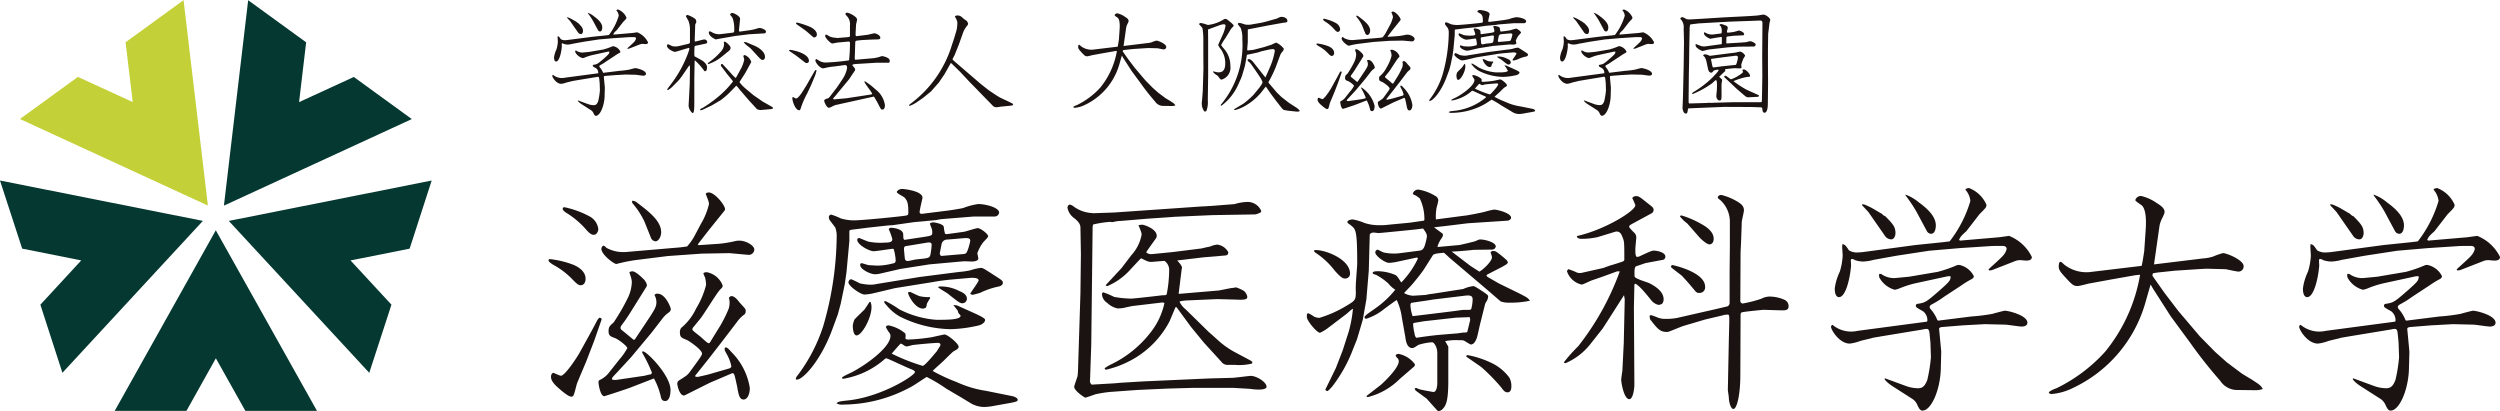
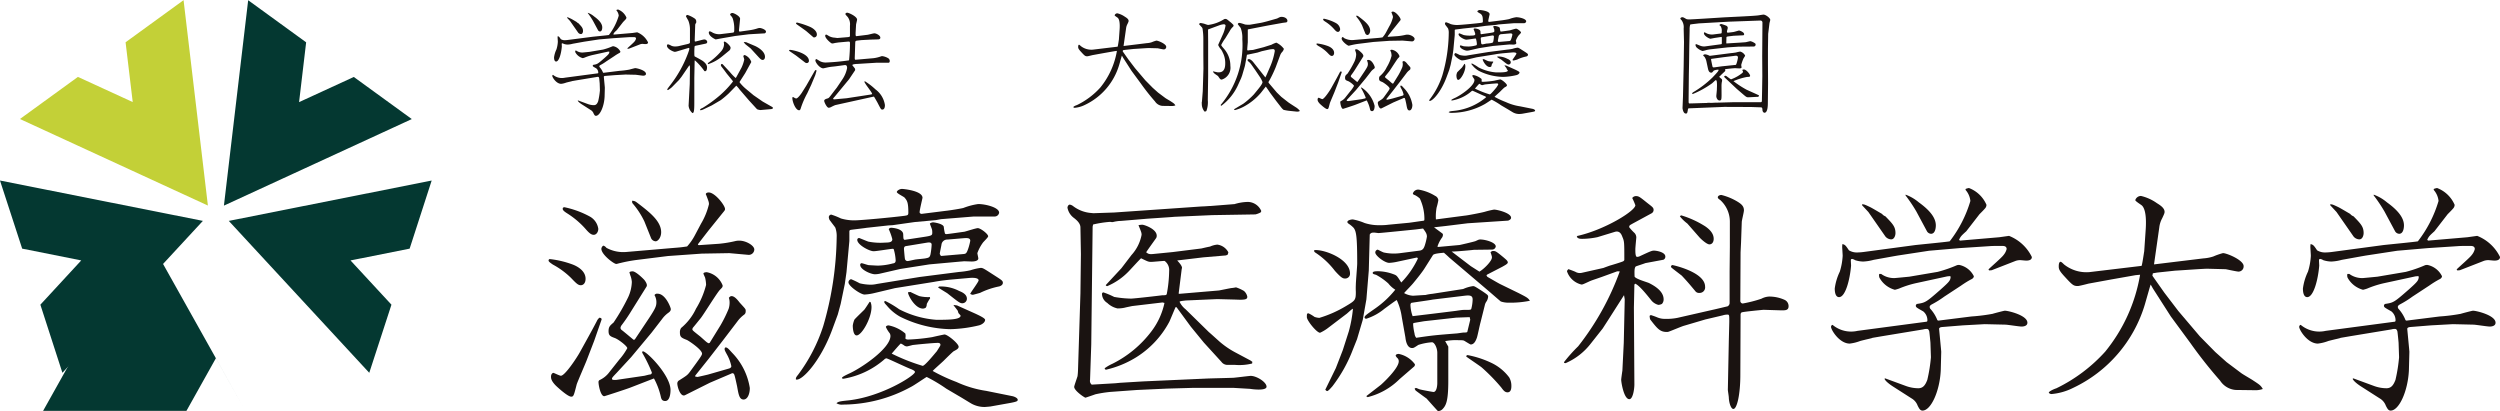
<svg xmlns="http://www.w3.org/2000/svg" viewBox="0 0 181.518 29.831" width="310" height="51">
  <g id="logo_sitelogo_01" transform="translate(-95.307 -796.547)">
    <g id="グループ_1722" data-name="グループ 1722" transform="translate(135.406 797.226)">
      <path id="パス_1099" data-name="パス 1099" d="M163.8,802.445a1.006,1.006,0,0,0,.865.207l2.378-.316c.042,0,.042-.033.042-.058a.4.4,0,0,0-.141-.3c-.233-.134-.258-.141-.258-.2,0-.016,0-.025.033-.058.3-.05.308-.05.823-.5.316-.282.341-.316.349-.449l-.025-.016-.091.008L166.7,801a3.419,3.419,0,0,0-.6.191,1.234,1.234,0,0,1-.141.042.866.866,0,0,1-.533-.416c-.017-.033-.017-.058-.008-.133h.066a.756.756,0,0,0,.466.141c.025,0,.441-.042.507-.05l.981-.166a4.6,4.6,0,0,0,.674-.233.322.322,0,0,1,.074-.008.723.723,0,0,1,.507.391c0,.066-.083.108-.091.108a3.411,3.411,0,0,0-.349.216l-.582.383a3.387,3.387,0,0,1-.441.274c-.025.016-.066.042-.066.083a.121.121,0,0,0,.016.058,1.289,1.289,0,0,1,.25.4.067.067,0,0,0,.042.016l1.139-.141a6.371,6.371,0,0,0,.732-.091c.05-.017.4-.108.424-.108.116,0,.782.158.782.416,0,.125-.158.133-.2.133-.091,0-.49-.067-.574-.067l-.707-.016-.757.042-.723.058c-.075.009-.091.033-.1.058l.067.7.008.1-.017.64c-.033.723-.34,1.4-.632,1.4-.083,0-.116-.075-.166-.166a.487.487,0,0,0-.216-.258l-.624-.4c-.25-.158-.308-.258-.308-.275s.008-.016.025-.016l.723.266a1.282,1.282,0,0,0,.416.075c.158,0,.241-.091.316-.291a5.43,5.43,0,0,0,.125-.782l-.016-.5c0-.016-.033-.357-.042-.4s-.033-.083-.083-.083a.406.406,0,0,0-.125.016l-1.414.233-.34.059c-.059.025-.1.025-.424.108a1.5,1.5,0,0,1-.366.091c-.358,0-.649-.473-.649-.582,0-.008,0-.008.025-.058Zm2.843-2.761c.125-.016,1.172-.116,1.214-.133a4.238,4.238,0,0,0,.715-1.4.679.679,0,0,0-.166-.383v-.033a.46.46,0,0,1,.117-.033,1.071,1.071,0,0,1,.607.582.192.192,0,0,1-.058.133c-.025.033-.158.166-.183.192l-.458.59c-.175.158-.191.175-.25.291l.008.016.025.016,1.355-.116.341-.05a1.488,1.488,0,0,1,.79.732c0,.125-.149.125-.2.125-.034,0-.183-.016-.208-.016a.519.519,0,0,0-.15.025l-.831.324-.083.008-.025-.016v-.025c.083-.083.457-.407.516-.49a.514.514,0,0,0,.108-.207c0-.108-.108-.108-.15-.108-.316,0-.34,0-.457.008l-1.014.067-1.065.091-1.089.166-.141.025-.69.125a1.594,1.594,0,0,1-.357.058.945.945,0,0,1-.282-.05.284.284,0,0,0-.1-.042c-.042,0-.05.016-.05.058,0,.025.008.15.008.175-.041.5-.2,1.089-.415,1.089-.141,0-.15-.224-.15-.3a1.9,1.9,0,0,1,.175-.582,2.219,2.219,0,0,0,.1-.55c0-.05-.017-.274-.017-.316a.68.68,0,0,1,.009-.091c.091.025.108.042.224.216a.518.518,0,0,0,.282.075,1.791,1.791,0,0,0,.224-.017Zm-1.821-1.413c.066,0,.091.008.266.091.075.033.391.224.424.241a.253.253,0,0,0,.117.083c.249.258.349.357.349.582,0,.083-.042.216-.15.216a.268.268,0,0,1-.2-.1l-.591-.848-.216-.233Zm1.505-.332a1.445,1.445,0,0,1,.457.266c.416.3.591.557.591.8,0,.025,0,.291-.166.291a.173.173,0,0,1-.141-.091l-.366-.681a5.188,5.188,0,0,0-.374-.557Z" transform="translate(-163.746 -797.706)" fill="#1a1311" />
      <path id="パス_1100" data-name="パス 1100" d="M179.519,800.668l-.832.25a.6.6,0,0,1-.166.033c-.074,0-.565-.2-.565-.449,0-.05.041-.1.074-.1a1.066,1.066,0,0,1,.25.108.635.635,0,0,0,.282.05,1.17,1.17,0,0,0,.349-.05l.466-.108c.233-.05.25-.084.25-.15v-.94a1.7,1.7,0,0,0-.117-.624c-.025-.05-.158-.274-.175-.324a.126.126,0,0,1,.117-.091,2.061,2.061,0,0,1,.507.25.261.261,0,0,1,.125.241c0,.025,0,.075-.016.091a.388.388,0,0,0-.059.116l-.033,1.007c-.008.2-.008.224.042.224s.574-.15.632-.15a.216.216,0,0,1,.233.175.13.13,0,0,1-.1.125l-.748.158c-.058.017-.075.042-.075.083-.016.175-.016.349-.016.382,0,.225,0,.25.025.308.1.05.532.282.615.349.274.217.274.358.282.433,0,.042,0,.291-.133.291a.161.161,0,0,1-.058-.008,4.447,4.447,0,0,0-.682-.773.083.083,0,0,0-.025.008l-.025,1.271v1.605c0,.623,0,.939-.133.939a.788.788,0,0,1-.282-.541l.083-1.562.017-1.214-.017-.141-.042.008-.557.815-.183.233-.515.524a1.86,1.86,0,0,1-.283.208c-.016,0-.05-.008-.05-.042s.016-.058.175-.267a8.692,8.692,0,0,0,1.322-2.344c.108-.3.117-.333.091-.407Zm3.217,2.4-.441-.54c-.241-.333-.274-.366-.349-.466a.314.314,0,0,1-.075-.134.2.2,0,0,1,.016-.074l.059-.025.058.025.524.565a3.535,3.535,0,0,0,.416.432l.042-.05.383-.7a2.587,2.587,0,0,0,.2-.591c0-.042-.066-.225-.066-.241a.1.1,0,0,1,.108-.083.825.825,0,0,1,.466.49.072.072,0,0,1-.016.05l-.424.773-.4.624a.05.05,0,0,0,0,.05,3.115,3.115,0,0,0,.441.457l.5.416.058.05.674.466.673.383c.067.042.067.066.075.1a.239.239,0,0,1-.166.067l-.756.066c-.016,0-.133-.025-.166-.033a.21.21,0,0,1-.108-.066l-.549-.6-.673-.781a2.074,2.074,0,0,0-.25-.291l-.549.565a7.178,7.178,0,0,1-.574.483l-.607.357-.058.033-.541.257a.857.857,0,0,1-.258.091c-.008,0-.041-.008-.041-.033,0-.058.125-.117.191-.141a9.6,9.6,0,0,0,1.264-.923,7.128,7.128,0,0,0,.931-.989Zm-.79-1.771a3.082,3.082,0,0,1-1,.549l-.025-.025a.161.161,0,0,1,.084-.108,4.938,4.938,0,0,0,.889-.807.8.8,0,0,0,.208-.516c0-.025-.017-.116-.017-.132a.049.049,0,0,1,.05-.05c.1,0,.441.308.441.441a.269.269,0,0,1-.092.207Zm1.289-1.813.756-.108a3.1,3.1,0,0,0,.557-.133.653.653,0,0,1,.134-.025c.133,0,.465.125.465.266a.141.141,0,0,1-.091.125l-1.147.067-1,.124-.964.167-.449.083c-.033-.008-.5-.224-.5-.5a.084.084,0,0,1,.075-.091.8.8,0,0,1,.192.091,1,1,0,0,0,.574.117l.889-.108c.117-.016.117-.058.117-.266a2.322,2.322,0,0,0-.117-.782.822.822,0,0,0-.166-.224.135.135,0,0,1-.016-.042c0-.066.091-.116.166-.116.1,0,.574.233.557.432l-.083.831.009.059Zm.308.757.158.008.665.282c.092.042.707.341.707.782,0,.1-.042.224-.166.224-.066,0-.117-.008-.308-.216l-.565-.616c-.059-.05-.325-.257-.374-.3a1.788,1.788,0,0,1-.124-.142Z" transform="translate(-169.63 -797.882)" fill="#1a1311" />
      <path id="パス_1101" data-name="パス 1101" d="M193.6,801.207l-.474-.324-.042-.042a.08.08,0,0,1,.083-.05c.117,0,1.364.224,1.364.8a.156.156,0,0,1-.15.158.215.215,0,0,1-.141-.05Zm1.3,1.2c.016-.025.083-.15.108-.15.067.017.075.017.075.05,0,.009-.083.291-.091.316l-.274.657-.009.025-.3.64a6.2,6.2,0,0,0-.466,1.073c-.033.125-.075.158-.125.158-.25,0-.49-.607-.49-.89,0-.033.008-.066.042-.066s.042.008.133.066a.238.238,0,0,0,.108.033c.108,0,.333-.308.4-.408l.324-.515Zm-.533-2.952c-.108-.091-.615-.441-.715-.516-.008-.008-.058-.041-.058-.075s.05-.057.075-.057a5.852,5.852,0,0,1,.947.316c.166.075.491.274.491.548a.2.2,0,0,1-.2.216.07.07,0,0,1-.058-.016Zm3.043.732-.739.066c-.033.009-.183.025-.266.042a.831.831,0,0,1-.192.033c-.075,0-.5-.366-.5-.557a.085.085,0,0,1,.066-.091c.05,0,.233.133.274.142a.963.963,0,0,0,.35.083l.191.025.8-.067.091-.025.025-.05v-.748a.89.89,0,0,0-.166-.64c-.042-.042-.166-.175-.166-.208,0-.058.075-.1.125-.1.133,0,.724.282.724.5,0,.059-.075.325-.075.383l-.033.582c0,.175-.008.191.042.241l.815-.1c.083-.009.432-.108.507-.108.133,0,.432.149.432.316,0,.108-.1.125-.183.125-.175.008-.349.008-.524.016l-.623.033c-.033,0-.391.042-.391.042a.364.364,0,0,0-.083.041l-.016.084-.033,1.014c-.008.183-.008.2.033.25l1.322-.116a2.483,2.483,0,0,0,.574-.142c.016,0,.033-.008.059-.008a1.11,1.11,0,0,1,.432.15.236.236,0,0,1,.117.207c0,.084-.042.125-.091.125h-.9l-1.339.083c-.074,0-.382.017-.382.083a.063.063,0,0,0,.016.042c.166.2.183.216.183.283,0,.033,0,.058-.016.074l-.424.632-.5.606-.557.674c-.091.1-.1.116-.1.132,0,.059.108.05.158.042l.823-.075,1.68-.258a1.51,1.51,0,0,0,.175-.041c-.033-.117-.075-.166-.4-.616a2.829,2.829,0,0,1-.166-.266.046.046,0,0,1,.042-.05,4.953,4.953,0,0,1,.765.591,1.726,1.726,0,0,1,.682,1.13c0,.075,0,.333-.191.333-.092,0-.1-.025-.35-.507-.033-.059-.233-.415-.249-.424a.03.03,0,0,0-.025-.009h-.008l-.191.042-2.071.457-.524.117a3.284,3.284,0,0,0-.3.141.4.4,0,0,1-.175.05c-.132,0-.324-.407-.324-.5s.1-.133.241-.175c.083-.025.1-.042.225-.2l.316-.415.125-.158.415-.615a2.239,2.239,0,0,0,.341-.815c0-.241-.117-.224-.2-.216l-.673.091c-.133.016-.341.033-.466.059-.05.008-.366.083-.39.083-.258,0-.574-.424-.574-.573,0-.059.042-.1.067-.1s.241.141.274.158a.884.884,0,0,0,.432.092,15.9,15.9,0,0,0,1.671-.158,11.805,11.805,0,0,0,.067-1.23.42.42,0,0,0-.017-.117Z" transform="translate(-175.896 -797.865)" fill="#1a1311" />
-       <path id="パス_1102" data-name="パス 1102" d="M211.581,800.534l-.324.806a2.2,2.2,0,0,0-.142.274c0,.033.216.216.266.258l1.779,1.529.591.466.6.4.224.132.707.333c.025.017.2.1.208.108s.025.059.033.084c-.059.041-.083.05-.233.066l-.681.066a1.825,1.825,0,0,1-.325.042.352.352,0,0,1-.25-.117l-1.014-1.039-.133-.141-.524-.533-.69-.739-.632-.616-.05-.025-.449.8-.424.624-.067.074-.49.557L209,804.4l-.033.025-.482.333A2.264,2.264,0,0,1,208,805a.031.031,0,0,1-.033-.033c0-.041.009-.05.125-.141a8.321,8.321,0,0,0,2.993-4.29c.125-.333.333-1.056.333-1.073a2.752,2.752,0,0,0,.049-.524c0-.05-.008-.066-.058-.191-.016-.067-.025-.083-.125-.224a.206.206,0,0,1,.192-.091.492.492,0,0,1,.341.141,1.833,1.833,0,0,0,.332.25,1.032,1.032,0,0,1,.1.191.272.272,0,0,1-.058.15,1.7,1.7,0,0,0-.308.515Z" transform="translate(-182.056 -798.006)" fill="#1a1311" />
      <path id="パス_1103" data-name="パス 1103" d="M231.336,800.918l-.848.149-.782.142c-.125.033-.333.083-.366.083-.158,0-.191-.033-.473-.34-.175-.192-.192-.25-.192-.341,0-.033,0-.158.067-.158.025,0,.1.074.117.091a1.242,1.242,0,0,0,.881.266l1.8-.216c.025-.059.075-.408.091-.507l.05-.7c.017-.225.042-.715-.125-.882-.033-.033-.233-.149-.233-.191a.209.209,0,0,1,.2-.141,1.572,1.572,0,0,1,.548.25c.108.066.266.166.266.3,0,.042-.008.067-.083.225a.868.868,0,0,0-.1.316l-.183,1.281,1.7-.209a1.379,1.379,0,0,0,.349-.066,2.241,2.241,0,0,1,.333-.116c.133,0,.715.241.715.448a.179.179,0,0,1-.175.192c-.066,0-.432-.084-.449-.084l-.632-.016c-.141,0-.939.058-1.114.066l-.624.067-.149.025-.016.084.415.59.482.632.748.881.532.54.391.349.5.374c.058.05.357.216.415.257.241.158.267.175.342.3a.788.788,0,0,1-.308.042l-.632-.008a.71.71,0,0,1-.541-.324,15.809,15.809,0,0,1-1.031-1.306l-.674-.914-.623-.973-.075-.134c-.025.066-.042.134-.2.682a4.679,4.679,0,0,1-2.478,2.894,2.074,2.074,0,0,1-.756.216c-.042,0-.092-.033-.092-.05,0-.05.2-.133.258-.149a5.522,5.522,0,0,0,1.7-1.273,5.714,5.714,0,0,0,1.206-2.661Z" transform="translate(-190.491 -797.9)" fill="#1a1311" />
      <path id="パス_1104" data-name="パス 1104" d="M245.8,800.177a2.889,2.889,0,0,0-.291.474c0,.066.207.274.241.325a1.858,1.858,0,0,1,.424,1.2.9.9,0,0,1-.624.989c-.1,0-.116-.025-.274-.257-.291-.2-.324-.217-.366-.342.058.009.316.075.366.075.175,0,.524,0,.524-.632a1.657,1.657,0,0,0-.183-.814,1.071,1.071,0,0,0-.125-.224,1.129,1.129,0,0,1-.2-.308.163.163,0,0,1,.017-.066l.291-.648a2.683,2.683,0,0,0,.224-.7c0-.075-.083-.1-.125-.1a1.258,1.258,0,0,0-.325.074l-.814.3-.008.025.008.857v2.511l-.025,1.738a1.812,1.812,0,0,1-.1.782c-.016.025-.042.05-.141.05a.9.9,0,0,1-.192-.475l-.008-.174.016-.083.059-.741.025-.814.025-.831-.008-.99v-1.123a4.884,4.884,0,0,0-.058-.789.256.256,0,0,0-.075-.125c-.067-.075-.133-.142-.175-.192a.116.116,0,0,1,.108-.091,1.947,1.947,0,0,1,.283.059,2.339,2.339,0,0,0,.258.083,2.824,2.824,0,0,0,1.147-.407.216.216,0,0,1,.108-.033c.075,0,.108.017.308.183a2.221,2.221,0,0,1,.291.266.228.228,0,0,1-.025.108,1.108,1.108,0,0,0-.249.316Zm2.536-1.123c.166-.025.432-.1.5-.117l.731-.207c.216-.108.225-.117.333-.117.2,0,.416.108.416.291,0,.05-.025.075-.075.108l-.258.033-1.114.2-1.413.275-.017.016v.923c-.008.083-.041.457-.041.532,0,.041.016.057.05.057a.526.526,0,0,0,.083-.008c.05-.017.258-.017.308-.033l.748-.192.574-.182a1.928,1.928,0,0,1,.349-.15,1.458,1.458,0,0,1,.549.449.528.528,0,0,1-.15.258.72.72,0,0,0-.125.224l-.316.848a9.123,9.123,0,0,1-.449.947c-.075.108-.075.125-.075.183l.607.715.325.316.5.391c.075.059.441.291.516.341a1.226,1.226,0,0,1,.324.274c-.016.016-.042.05-.058.05-.075.008-.083.008-.133.016l-.557-.058a3.141,3.141,0,0,1-.432-.075,1.028,1.028,0,0,1-.183-.191l-.357-.458-.432-.582c-.059-.083-.15-.224-.175-.257l-.141-.2c-.067.075-.325.416-.383.482a4.328,4.328,0,0,1-1.247.99,3.041,3.041,0,0,1-.607.233.373.373,0,0,1-.066-.025l.008-.042.042-.025.615-.366a5.482,5.482,0,0,0,.765-.674c.391-.473.632-.756.632-.906a2.209,2.209,0,0,0-.158-.316l-.391-.582c-.1-.133-.241-.357-.349-.482-.025-.033-.158-.134-.175-.166a.157.157,0,0,1-.016-.066c.042-.042.067-.05.091-.05.141,0,.275.158.324.216l.466.59.416.524.1-.208.283-.657a4.715,4.715,0,0,0,.3-1.048c0-.1-.05-.142-.124-.142a1.844,1.844,0,0,0-.3.034l-.516.116-.316.1-.665.141-.1.018c-.025.133-.125.731-.158.848l-.192.657-.074.2-.241.532a3.891,3.891,0,0,1-1.2,1.472l-.05-.058a6.723,6.723,0,0,0,1.579-4.789,2,2,0,0,0-.116-.8c0-.016-.192-.241-.216-.291.042-.075.058-.083.141-.083a3.03,3.03,0,0,1,.391.116,1.8,1.8,0,0,0,.25.017.83.83,0,0,0,.191-.017Z" transform="translate(-196.939 -798.082)" fill="#1a1311" />
      <path id="パス_1105" data-name="パス 1105" d="M258.484,800.273a3.315,3.315,0,0,1,.8.191c.233.092.441.258.441.491,0,.166-.091.224-.166.224-.091,0-.158-.066-.333-.25a2.764,2.764,0,0,0-.632-.466c-.083-.058-.15-.1-.15-.141A.047.047,0,0,1,258.484,800.273Zm1.779,2.045.017.042-.258.74-.266.69c-.05.125-.316.74-.341.823-.1.391-.108.424-.192.424-.125,0-.5-.349-.54-.391-.141-.149-.158-.233-.158-.3,0-.1.059-.132.083-.132s.216.1.258.1c.141,0,.557-.632.649-.8.458-.823.507-.923.6-1.1a.292.292,0,0,1,.091-.116Zm-.391-3.517a.579.579,0,0,1,.291.424c0,.108-.066.208-.158.208-.066,0-.133-.033-.258-.175a2.935,2.935,0,0,0-.657-.565c-.091-.059-.175-.116-.158-.175,0-.033.042-.042.058-.042A3.17,3.17,0,0,1,259.872,798.8Zm1.555,4.257.5-.748c.224-.341.25-.415.25-.549a.483.483,0,0,0-.066-.241.107.107,0,0,1,.108-.05c.275,0,.458.482.458.532s-.017.084-.092.134a.943.943,0,0,0-.207.207l-.366.474-.707.848-.5.54c-.15.158-.166.175-.166.216s.141.033.149.033l.973-.141.166-.042c.042,0,.091-.008.091-.074a5.32,5.32,0,0,0-.332-.682c0-.016,0-.05.025-.05a2.264,2.264,0,0,1,.956,1.339c0,.125-.025.383-.183.383-.108,0-.133-.066-.15-.134a2.443,2.443,0,0,0-.241-.648l-.815.316c-.1.042-.889.3-.906.3-.125,0-.2-.374-.2-.5a.081.081,0,0,1,.033-.057.869.869,0,0,0,.341-.275l.349-.441a2.172,2.172,0,0,0,.274-.391c0-.066-.282-.291-.424-.349-.158-.058-.224-.083-.224-.241s.05-.191.175-.3a7.081,7.081,0,0,0,.507-.881,1.362,1.362,0,0,0,.125-.524.779.779,0,0,0-.059-.241c0-.009-.025-.083-.025-.083,0-.033.083-.042.108-.042.117,0,.391.275.416.308s.116.149.066.224l-.524.84a5.656,5.656,0,0,1-.332.49.183.183,0,0,0-.042.1.109.109,0,0,0,.05.074c.066.05.382.316.407.333Zm2.195-3.276.025.008.7-.05a4.208,4.208,0,0,0,.557-.091.558.558,0,0,1,.149-.017c.224,0,.516.167.516.308a.191.191,0,0,1-.216.182l-.649-.057-.956.016-1.172.083-1.064.133a5,5,0,0,0-.582.108c-.017,0-.117.033-.142.033-.083,0-.516-.324-.516-.524,0-.042.042-.108.075-.108a.226.226,0,0,1,.1.075,1.213,1.213,0,0,0,.69.141l1.555-.132c.308-.025.325-.025.548-.059a1.844,1.844,0,0,0,.266-.383l.217-.407a2.4,2.4,0,0,0,.274-.674c0-.066-.008-.091-.091-.307a.089.089,0,0,1-.017-.042c0-.033.05-.059.1-.059.216,0,.565.449.565.574,0,.042-.009.05-.092.149l-.482.6c-.059.075-.316.407-.366.473Zm-1.863-.814a2.743,2.743,0,0,0-.407-.624c-.016-.025-.016-.033-.016-.091.108.008.117.025.25.125.366.282.756.591.756.964,0,.192-.117.316-.192.316a.186.186,0,0,1-.158-.108Zm2.262,4.206.374-.606a4.614,4.614,0,0,0,.282-.574.7.7,0,0,0,.033-.224.535.535,0,0,0-.025-.159c.041-.05.066-.057.091-.057.1,0,.2.116.282.224.175.191.2.216.208.258v.05a.136.136,0,0,1-.05.108,1.063,1.063,0,0,0-.241.241l-.507.665-.49.632-.458.574-.008.033a.712.712,0,0,0,.083.016c.016,0,.332-.075.366-.084l.724-.207c.033-.008.083-.033.083-.083a1.426,1.426,0,0,0-.15-.4c-.083-.149-.083-.166-.083-.191s.008-.059.042-.059c.059,0,.125.084.216.183a2.235,2.235,0,0,1,.615,1.222c0,.217-.083.4-.216.4-.149,0-.175-.183-.224-.457-.083-.391-.1-.433-.125-.441s-.05-.017-.074,0l-.74.316-.865.432c-.158.075-.266-.291-.266-.407a.133.133,0,0,1,.042-.091c.274-.175.308-.192.4-.316.332-.458.415-.565.415-.624,0-.141-.465-.449-.524-.474-.191-.074-.241-.1-.241-.258a.254.254,0,0,1,.042-.158,1.934,1.934,0,0,0,.516-.665,2.989,2.989,0,0,0,.349-.824,1.216,1.216,0,0,0-.033-.249c-.008-.025-.058-.125-.058-.142,0-.041.091-.049.116-.049a.733.733,0,0,1,.548.457c0,.058-.008.067-.091.15-.1.1-.549.831-.666.981-.074.091-.208.258-.257.316a.118.118,0,0,0-.033.066c0,.042.008.05.274.258.208.183.224.208.291.233Z" transform="translate(-202.958 -797.812)" fill="#1a1311" />
      <path id="パス_1106" data-name="パス 1106" d="M272.425,804.356c0-.05,0-.067.075-.158a5.756,5.756,0,0,0,.873-1.688,11.391,11.391,0,0,0,.466-3.076.863.863,0,0,0-.05-.333c-.008-.016-.133-.175-.2-.266a.309.309,0,0,1-.025-.091.09.09,0,0,1,.083-.092,2.255,2.255,0,0,1,.333.133,1.612,1.612,0,0,0,.466.066c.216,0,1.288-.1,1.737-.158.1-.017.133-.017.133-.108,0-.357-.041-.415-.133-.524-.033-.033-.266-.141-.266-.191s.092-.108.183-.108c.025,0,.707.058.707.307,0,.017-.1.416-.1.5,0,.05.059.058.067.058l.857-.108c.1-.008.565-.083.6-.1a2.322,2.322,0,0,1,.507-.134c.25,0,.724.117.724.3a.156.156,0,0,1-.158.134h-.724l-1.13.091-.183.033-.732.067-.765.108-.141.009-.765.083c-.083.016-.549.066-.557.074a.065.065,0,0,0-.033.033v.349l-.1,1.081-.058.407-.141.69-.1.366-.2.54c-.4,1.073-1.031,1.755-1.239,1.713Zm7.5.582c.074.016.183.067.183.125s-.033.067-.25.108l-.7.125c-.083.009-.166.016-.216.016a.938.938,0,0,1-.424-.108c-.05-.025-.383-.233-.457-.274l-.424-.25a5.407,5.407,0,0,0-.682-.407c-.016,0-.449.3-.54.341a4.95,4.95,0,0,1-2.361.615.348.348,0,0,1-.224-.05c.074-.059.108-.067.432-.1a4.269,4.269,0,0,0,2.286-.981c0-.042-.083-.075-.117-.091-.141-.05-.831-.383-.873-.383a.137.137,0,0,0-.075.042,2.9,2.9,0,0,1-1.4.665c-.034,0-.059-.008-.059-.025,0-.042.158-.108.224-.142.408-.174,1.455-.873,1.455-1.314a.193.193,0,0,0-.025-.091,1,1,0,0,1-.133-.216c0-.041.066-.058.091-.058a1.268,1.268,0,0,1,.582.283.353.353,0,0,1,0,.166c.017.025.033.042.108.042a6.819,6.819,0,0,0,.823-.083c.066-.017.407-.092.424-.092.108,0,.491.316.491.424,0,.066-.067.1-.175.158-.05.034-.25.233-.341.325-.059.058-.383.34-.383.358a6.209,6.209,0,0,0,.823.382,3.808,3.808,0,0,0,1.031.308Zm-2.087-4.041c-.183.017-.408.042-.632.083l-1.347.216-.732.175a1.733,1.733,0,0,1-.324.05c-.133,0-.557-.291-.557-.425a.113.113,0,0,1,.091-.107,3.214,3.214,0,0,1,.3.141,1.79,1.79,0,0,0,.374.05.955.955,0,0,0,.216-.025l1.479-.241,1.364-.175a3,3,0,0,0,.4-.059,1.835,1.835,0,0,1,.357-.083c.075,0,.108.025.432.232.283.183.333.209.333.284s-.092.116-.125.124a2.772,2.772,0,0,0-.665.225c-.025.008-.241.067-.25.067a.181.181,0,0,1-.091-.033c.033-.075.291-.416.291-.466,0-.108-.258-.091-.341-.083Zm-2.827.782a.469.469,0,0,1,.033.175c0,.391-.342.981-.516.981-.117,0-.133-.25-.133-.341a.8.8,0,0,1,.058-.208c.05-.058.291-.291.341-.341.033-.042.158-.233.183-.274Zm1.779-2.245c.325-.05.358-.058.358-.15a.516.516,0,0,0-.008-.116c-.009-.033-.067-.175-.075-.208a.2.2,0,0,1,.108-.042c.042,0,.358.05.374.158a1.475,1.475,0,0,0,.042.233.088.088,0,0,0,.05.017c.042,0,.5-.067.623-.084.075-.016.4-.125.466-.125.091,0,.357.2.357.283,0,.042-.166.192-.191.233a1.419,1.419,0,0,0-.183.35c0,.025.033.158.033.182,0,.108-.2.108-.233.108l-.25-.008c-.025,0-.091.008-.117.008l-1.1.1-1.006.158-.723.166a.8.8,0,0,1-.158.017c-.133,0-.507-.158-.507-.324a.052.052,0,0,1,.049-.059c.033,0,.217.067.25.067.125.008.291.016.316.016a2.232,2.232,0,0,0,.516-.074c.067-.009.1-.034.1-.108a1.674,1.674,0,0,0-.067-.383c-.008-.016-.025-.016-.042-.016-.058,0-.557.083-.657.083-.141,0-.557-.216-.565-.391a.064.064,0,0,1,.067-.067c.008,0,.266.108.316.125a2.149,2.149,0,0,0,.59.033c.142,0,.241-.017.241-.116a1.972,1.972,0,0,0-.125-.349.1.1,0,0,1,.091-.05s.366.016.408.2c.008.033,0,.183.025.2.008.016.042.025.05.016Zm1.239,2.544a2.5,2.5,0,0,1-.15-.2l.125.017.649.291c.1.05.324.149.324.207,0,.091-.116.166-.207.192a4.71,4.71,0,0,1-.99.133,4.1,4.1,0,0,1-1.746-.432,1.614,1.614,0,0,1-.457-.383c-.083-.091-.092-.1-.092-.141a.047.047,0,0,1,.042-.016,3.348,3.348,0,0,1,.474.282,3.33,3.33,0,0,0,1.289.366c.4,0,.84,0,.84-.141,0-.008-.008-.016-.075-.091Zm-.6,1.181c0-.067-.075-.067-.091-.067-.149,0-.748.059-.873.075-.033.009-.175.05-.2.05a.2.2,0,0,1-.083-.025.585.585,0,0,0-.125-.075c-.016,0-.266.291-.316.349a6.717,6.717,0,0,0,1.073.424c.075,0,.4-.4.49-.508C277.414,803.209,277.43,803.192,277.43,803.159Zm-1.2-3.418c-.05.008-.067.042-.067.1,0,0,.025.307.033.332a.091.091,0,0,0,.091.083c.05,0,.266-.059.316-.059s.291-.025.333-.041c.108-.017.125-.059.141-.125a2.335,2.335,0,0,0,.042-.341c0-.083-.075-.083-.141-.075Zm.158,1.588c.05.025.258.124.308.141a1.289,1.289,0,0,0,.366.033l.008.042a1.767,1.767,0,0,0-.117.2.223.223,0,0,1-.033.124.181.181,0,0,1-.1.033c-.282,0-.532-.49-.516-.565Zm1.048-.192a1.366,1.366,0,0,1,.64.159c.083.033.266.108.266.266a.159.159,0,0,1-.158.158c-.083,0-.124-.033-.524-.35-.233-.141-.257-.158-.316-.2C277.381,801.138,277.389,801.138,277.439,801.138Zm.017-1.055.773-.067c.083-.008.108-.025.166-.2a1.937,1.937,0,0,0,.067-.258c0-.1-.091-.1-.224-.091l-.565.05a.2.2,0,0,0-.208.183c-.008.05-.058.283-.058.308s.008.016.025.058Z" transform="translate(-208.748 -797.73)" fill="#1a1311" />
-       <path id="パス_1107" data-name="パス 1107" d="M288.473,802.445a1.006,1.006,0,0,0,.865.207l2.378-.316c.042,0,.042-.033.042-.058a.4.4,0,0,0-.141-.3c-.233-.134-.258-.141-.258-.2,0-.016,0-.025.033-.058.3-.05.308-.05.823-.5.316-.282.341-.316.349-.449l-.025-.016-.091.008-1.073.233a3.45,3.45,0,0,0-.6.191,1.236,1.236,0,0,1-.141.042.865.865,0,0,1-.532-.416c-.017-.033-.017-.058-.009-.133h.067a.754.754,0,0,0,.466.141c.025,0,.441-.042.507-.05l.981-.166a4.617,4.617,0,0,0,.673-.233.325.325,0,0,1,.074-.008.723.723,0,0,1,.507.391c0,.066-.083.108-.091.108a3.416,3.416,0,0,0-.349.216l-.582.383a3.47,3.47,0,0,1-.441.274c-.025.016-.067.042-.067.083a.121.121,0,0,0,.017.058,1.286,1.286,0,0,1,.249.4.069.069,0,0,0,.042.016l1.14-.141a6.345,6.345,0,0,0,.731-.091c.05-.017.4-.108.424-.108.117,0,.782.158.782.416,0,.125-.158.133-.2.133-.091,0-.49-.067-.574-.067l-.707-.016-.757.042-.723.058c-.075.009-.091.033-.1.058l.066.7.009.1-.017.64c-.033.723-.341,1.4-.632,1.4-.084,0-.117-.075-.166-.166a.49.49,0,0,0-.216-.258l-.624-.4c-.249-.158-.308-.258-.308-.275s.009-.016.025-.016l.723.266a1.285,1.285,0,0,0,.416.075c.158,0,.241-.091.316-.291a5.436,5.436,0,0,0,.125-.782l-.016-.5c0-.016-.033-.357-.042-.4s-.033-.083-.083-.083a.407.407,0,0,0-.125.016l-1.414.233-.34.059c-.059.025-.1.025-.424.108a1.491,1.491,0,0,1-.366.091c-.358,0-.649-.473-.649-.582,0-.008,0-.008.025-.058Zm2.843-2.761c.125-.016,1.172-.116,1.214-.133a4.227,4.227,0,0,0,.715-1.4.682.682,0,0,0-.166-.383v-.033a.454.454,0,0,1,.116-.033,1.071,1.071,0,0,1,.607.582.19.19,0,0,1-.058.133c-.025.033-.158.166-.183.192l-.458.59c-.175.158-.191.175-.25.291l.008.016.025.016,1.355-.116.341-.05a1.488,1.488,0,0,1,.79.732c0,.125-.149.125-.2.125-.033,0-.183-.016-.208-.016a.523.523,0,0,0-.15.025l-.831.324-.084.008-.025-.016v-.025c.083-.083.457-.407.516-.49a.514.514,0,0,0,.108-.207c0-.108-.108-.108-.149-.108-.316,0-.341,0-.458.008l-1.014.067-1.065.091-1.089.166-.142.025-.69.125a1.6,1.6,0,0,1-.358.058.946.946,0,0,1-.282-.05.279.279,0,0,0-.1-.042c-.041,0-.05.016-.05.058,0,.025.009.15.009.175-.042.5-.2,1.089-.416,1.089-.141,0-.149-.224-.149-.3a1.883,1.883,0,0,1,.175-.582,2.219,2.219,0,0,0,.1-.55c0-.05-.016-.274-.016-.316a.726.726,0,0,1,.008-.091c.091.025.108.042.224.216a.518.518,0,0,0,.283.075,1.79,1.79,0,0,0,.224-.017Zm-1.821-1.413c.067,0,.092.008.267.091.074.033.391.224.424.241a.253.253,0,0,0,.117.083c.25.258.349.357.349.582,0,.083-.042.216-.149.216a.269.269,0,0,1-.2-.1l-.59-.848-.217-.233Zm1.505-.332a1.453,1.453,0,0,1,.458.266c.415.3.59.557.59.8,0,.025,0,.291-.166.291a.174.174,0,0,1-.141-.091l-.366-.681a5.088,5.088,0,0,0-.374-.557Z" transform="translate(-215.373 -797.706)" fill="#1a1311" />
      <path id="パス_1108" data-name="パス 1108" d="M309.9,800.824v1.089l.008,1.413-.016,1.455c0,.125-.008.673-.241.673-.083,0-.141-.091-.149-.182-.008-.134-.017-.209-.117-.209l-.707-.025-1.938-.008-2.461.1c-.042,0-.175,0-.183.042-.05.308-.058.341-.158.341-.2,0-.241-.383-.241-.4l.033-.814.05-2.221.025-1.762-.025-.981a.859.859,0,0,0-.158-.607c-.025-.025-.083-.084-.083-.108,0-.05.074-.1.141-.1s.083.009.3.134a.66.66,0,0,0,.224.025c.183,0,2.012-.116,2.362-.141.4-.025,2.17-.1,2.528-.142.083,0,.407-.066.482-.066.166,0,.491.25.491.382,0,.042-.059.225-.059.267l-.091.748Zm-.441,3.808.016-.8.017-1.031-.009-1.447.017-2.445a.143.143,0,0,0-.133-.149l-2.3.083-2.195.125c-.1.016-.533.058-.616.083a1.121,1.121,0,0,0-.042.366l-.025,1.189-.016,1.23-.017.874-.017,1.712c0,.308-.008.358.067.358.191,0,1.065-.033,1.247-.033l.091-.016c.042,0,.233.008.274.008.241-.016.266-.016.374-.016l1.172-.033h2.02l.033-.008Zm-2.927-.424c-.008.266-.008.357-.149.357s-.233-.183-.233-.324c0-.033.042-.416.042-.491s.008-.2.008-.282c0-.058,0-.34-.05-.366a.2.2,0,0,1-.042-.017c-.017,0-.224.2-.266.233a6.76,6.76,0,0,1-1.389.773c-.016,0-.059-.008-.059-.041s.084-.091.133-.117a7.277,7.277,0,0,0,1.356-1.048c.291-.307.432-.457.432-.532,0-.025-.025-.025-.033-.025a.883.883,0,0,0-.316.067c-.108.132-.125.149-.183.149-.108,0-.183-.066-.233-.266l-.108-.507a.979.979,0,0,0-.142-.366c-.016-.025-.1-.084-.1-.108,0-.058.091-.083.141-.083a.815.815,0,0,1,.308.1.079.079,0,0,0,.041.008l1.555-.2c.05,0,.3-.034.332-.042a2.331,2.331,0,0,1,.308-.066.561.561,0,0,1,.357.291c0,.042-.117.191-.125.225a2.771,2.771,0,0,0-.158.457c0,.017.025.158.025.175,0,.059-.108.075-.15.075-.016,0-.282-.016-.324-.016-.075,0-.449.033-.724.074,0,.017.017.058.017.083a.143.143,0,0,1-.017.058c-.3.283-.332.316-.391.383-.033.008-.041.016-.041.025a1.906,1.906,0,0,0,.191.166.214.214,0,0,1,.025.1.322.322,0,0,1-.017.108,1.8,1.8,0,0,0-.025.275Zm-.016-4.257-.49.074-.3.058c-.083,0-.465-.207-.474-.391,0-.025.009-.033.025-.083.008-.009.2.1.233.108a.9.9,0,0,0,.449.05l.524-.066c.059-.009.059-.05.059-.125a.651.651,0,0,0-.075-.407,1.3,1.3,0,0,1-.1-.084c.091-.066.1-.074.141-.074a2.684,2.684,0,0,1,.366.125.174.174,0,0,1,.108.158c0,.041-.059.224-.059.257,0,.05.009.091.059.091.025,0,.308-.033.415-.05.059-.008.391-.108.4-.108.05,0,.374.116.374.266a.078.078,0,0,1-.083.083l-.681.033c-.441.05-.491.059-.507.084s-.016.025-.016.116c0,.05-.009.282-.009.325l.009.033,1.089-.066c.075-.009.291-.016.35-.033.033-.008.282-.067.3-.067a.834.834,0,0,1,.233.091c.141.083.149.092.149.174a.142.142,0,0,1-.133.125l-1.1.009-.782.05-1.256.141a2.536,2.536,0,0,0-.316.058,1.614,1.614,0,0,1-.274.067,1.188,1.188,0,0,1-.432-.266.361.361,0,0,1-.075-.175.063.063,0,0,1,.05-.059c.017,0,.25.1.3.117a.734.734,0,0,0,.391.042l1.106-.149c.067-.009.067-.042.067-.1v-.407Zm-.69,1.588a.055.055,0,0,0-.058.05c0,.016.091.458.108.524a.087.087,0,0,0,.083.05c.075,0,.533-.075.64-.083l.964-.1c.05,0,.158-.449.158-.533,0-.108-.075-.132-.142-.132a1.044,1.044,0,0,0-.149.016l-.756.091Zm3.226,2.561.175.083a.058.058,0,0,1,.025.042.3.3,0,0,1-.059.075c-.116,0-.632.033-.739.033s-.175-.058-.341-.2l-.474-.407-.881-.831a.214.214,0,0,1-.033-.059c0-.066.083-.066.108-.066.041,0,.34.258.391.258a2.869,2.869,0,0,0,.831-.474c.033-.059.033-.066.033-.075a.268.268,0,0,0-.058-.125.222.222,0,0,1,.125-.041c.166,0,.449.34.449.457,0,.083-.083.083-.208.083a4.5,4.5,0,0,0-1,.308,7.075,7.075,0,0,0,.956.624Z" transform="translate(-221.633 -797.964)" fill="#1a1311" />
    </g>
    <g id="グループ_1723" data-name="グループ 1723" transform="translate(135.139 810.181)">
      <path id="パス_1109" data-name="パス 1109" d="M163.376,825.2a6.935,6.935,0,0,1,1.674.4c.488.192.924.54.924,1.028,0,.349-.192.471-.349.471-.192,0-.331-.139-.7-.523a5.757,5.757,0,0,0-1.325-.976c-.175-.122-.313-.21-.313-.3A.1.1,0,0,1,163.376,825.2Zm3.731,4.288.035.088-.54,1.551-.558,1.447c-.1.261-.663,1.552-.715,1.726-.209.82-.227.889-.4.889-.261,0-1.046-.732-1.133-.82-.3-.314-.331-.488-.331-.628,0-.209.122-.279.175-.279.035,0,.453.209.54.209.3,0,1.168-1.325,1.36-1.674.959-1.726,1.063-1.935,1.255-2.3a.624.624,0,0,1,.192-.244Zm-.82-7.374a1.216,1.216,0,0,1,.611.889c0,.227-.14.436-.332.436-.139,0-.279-.07-.54-.366a6.126,6.126,0,0,0-1.377-1.185c-.192-.122-.366-.244-.331-.366,0-.07.087-.087.122-.087A6.707,6.707,0,0,1,166.287,822.114Zm3.26,8.926,1.046-1.569c.471-.715.523-.872.523-1.151a1.008,1.008,0,0,0-.139-.506.224.224,0,0,1,.227-.1c.575,0,.959,1.011.959,1.116,0,.087-.035.174-.192.279a2,2,0,0,0-.436.436l-.767.994-1.482,1.778-1.046,1.133c-.314.332-.349.366-.349.453,0,.1.3.07.313.07l2.04-.3.349-.087c.087,0,.192-.018.192-.158a11.014,11.014,0,0,0-.7-1.43c0-.035,0-.1.052-.1.279,0,2.005,1.743,2.005,2.807,0,.261-.053.8-.384.8-.227,0-.279-.139-.313-.279a5.161,5.161,0,0,0-.506-1.36l-1.709.663c-.209.087-1.866.628-1.9.628-.261,0-.418-.784-.418-1.046a.176.176,0,0,1,.07-.122,1.8,1.8,0,0,0,.714-.575l.732-.924a4.548,4.548,0,0,0,.575-.82c0-.139-.593-.61-.889-.732-.331-.122-.471-.174-.471-.505,0-.314.1-.4.366-.628a14.936,14.936,0,0,0,1.063-1.848,2.849,2.849,0,0,0,.261-1.1,1.655,1.655,0,0,0-.122-.506c0-.017-.052-.175-.052-.175,0-.07.174-.087.227-.087.244,0,.819.575.871.645.035.053.244.314.139.471l-1.1,1.761a11.974,11.974,0,0,1-.7,1.029.39.39,0,0,0-.087.209.232.232,0,0,0,.1.157c.139.1.8.662.854.7Zm4.6-6.869.052.018,1.464-.1a8.6,8.6,0,0,0,1.168-.192,1.189,1.189,0,0,1,.313-.035c.471,0,1.081.349,1.081.645a.4.4,0,0,1-.453.384l-1.36-.122-2,.035-2.458.175-2.232.279a10.586,10.586,0,0,0-1.22.227c-.035,0-.244.069-.3.069-.174,0-1.081-.68-1.081-1.1,0-.087.087-.227.158-.227a.474.474,0,0,1,.209.157,2.557,2.557,0,0,0,1.447.3l3.26-.279c.645-.052.68-.052,1.151-.122a3.921,3.921,0,0,0,.558-.8l.453-.854a5.043,5.043,0,0,0,.575-1.412c0-.14-.018-.192-.192-.646a.184.184,0,0,1-.035-.087c0-.07.1-.122.209-.122.453,0,1.185.941,1.185,1.2,0,.087-.018.1-.192.314l-1.011,1.255c-.122.157-.662.854-.767.994Zm-3.905-1.708a5.908,5.908,0,0,0-.854-1.307c-.035-.052-.035-.07-.035-.192.227.018.244.052.523.261.767.593,1.586,1.237,1.586,2.023,0,.4-.244.662-.4.662a.389.389,0,0,1-.331-.227Zm4.742,8.822.785-1.273a9.549,9.549,0,0,0,.592-1.2,1.457,1.457,0,0,0,.07-.471,1.082,1.082,0,0,0-.053-.33c.087-.1.139-.122.192-.122.209,0,.419.244.593.471.366.4.418.453.436.54v.1a.281.281,0,0,1-.1.227,2.238,2.238,0,0,0-.506.506l-1.064,1.395-1.028,1.325-.959,1.2-.018.07a1.525,1.525,0,0,0,.174.035c.035,0,.7-.156.767-.173l1.517-.437c.07-.018.175-.07.175-.174a2.95,2.95,0,0,0-.314-.837c-.174-.314-.174-.349-.174-.4s.017-.122.087-.122c.122,0,.261.174.453.383a4.69,4.69,0,0,1,1.29,2.563c0,.453-.175.836-.453.836-.313,0-.366-.383-.471-.959-.175-.82-.209-.906-.261-.924a.131.131,0,0,0-.157,0l-1.552.662-1.813.907c-.331.157-.558-.61-.558-.854a.278.278,0,0,1,.087-.192c.575-.366.645-.4.837-.663.7-.959.872-1.185.872-1.307,0-.3-.977-.942-1.1-.994-.4-.156-.506-.209-.506-.54a.539.539,0,0,1,.087-.331,4.04,4.04,0,0,0,1.081-1.4,6.233,6.233,0,0,0,.732-1.726,2.5,2.5,0,0,0-.07-.523c-.017-.053-.122-.261-.122-.3,0-.087.192-.1.244-.1a1.538,1.538,0,0,1,1.15.959c0,.122-.017.139-.192.314-.209.209-1.151,1.743-1.394,2.057-.157.192-.436.541-.541.663a.269.269,0,0,0-.07.139c0,.087.018.1.575.54.436.384.471.436.611.489Z" transform="translate(-163.289 -820.039)" fill="#1a1311" />
      <path id="パス_1110" data-name="パス 1110" d="M193.932,833.762c0-.1,0-.139.157-.331a12.067,12.067,0,0,0,1.83-3.539,23.914,23.914,0,0,0,.976-6.451,1.829,1.829,0,0,0-.1-.7c-.018-.035-.279-.366-.418-.558a.626.626,0,0,1-.053-.192.19.19,0,0,1,.175-.192,4.8,4.8,0,0,1,.7.279,3.393,3.393,0,0,0,.977.139c.453,0,2.7-.209,3.643-.331.209-.035.279-.035.279-.227,0-.75-.087-.872-.279-1.1-.07-.07-.558-.3-.558-.4,0-.087.192-.226.383-.226.053,0,1.482.122,1.482.645,0,.035-.209.871-.209,1.046,0,.1.122.122.139.122l1.8-.226c.209-.018,1.185-.175,1.255-.21a4.814,4.814,0,0,1,1.063-.278c.523,0,1.516.244,1.516.628a.326.326,0,0,1-.331.278h-1.516l-2.371.192-.384.07-1.534.14-1.6.227-.3.017-1.6.175c-.174.034-1.15.139-1.168.156a.136.136,0,0,0-.07.07v.732l-.209,2.266-.122.854-.3,1.447-.209.767-.418,1.134c-.837,2.249-2.162,3.678-2.6,3.591Zm15.725,1.22c.157.035.383.139.383.262,0,.1-.07.139-.523.226l-1.465.262c-.174.017-.349.035-.453.035a1.982,1.982,0,0,1-.889-.227c-.1-.052-.8-.488-.959-.575l-.889-.523a11.412,11.412,0,0,0-1.43-.854c-.035,0-.941.628-1.133.715a10.361,10.361,0,0,1-4.951,1.29.729.729,0,0,1-.471-.1c.158-.122.227-.139.907-.209,2.406-.279,4.794-1.8,4.794-2.058,0-.087-.174-.156-.244-.192-.3-.1-1.744-.8-1.831-.8a.282.282,0,0,0-.156.087,6.071,6.071,0,0,1-2.947,1.394c-.07,0-.122-.018-.122-.052,0-.087.331-.227.47-.3.854-.366,3.051-1.831,3.051-2.755a.4.4,0,0,0-.052-.192,2.129,2.129,0,0,1-.279-.453c0-.088.139-.122.192-.122a2.672,2.672,0,0,1,1.22.593.761.761,0,0,1,0,.349c.035.052.07.087.227.087a14.12,14.12,0,0,0,1.726-.175c.139-.035.854-.192.889-.192.227,0,1.028.663,1.028.889,0,.14-.139.21-.366.332-.1.07-.523.488-.715.68-.122.122-.8.715-.8.749a12.588,12.588,0,0,0,1.726.8,7.932,7.932,0,0,0,2.161.645Zm-4.376-8.473c-.383.035-.854.087-1.325.175l-2.824.453-1.534.366a3.811,3.811,0,0,1-.68.1c-.279,0-1.168-.61-1.168-.888a.24.24,0,0,1,.192-.227,6.631,6.631,0,0,1,.628.3,3.677,3.677,0,0,0,.785.1,2.015,2.015,0,0,0,.453-.052l3.1-.506,2.859-.366a5.882,5.882,0,0,0,.837-.122,3.941,3.941,0,0,1,.75-.174c.157,0,.227.052.907.489.592.383.7.435.7.592,0,.174-.192.244-.262.263a5.684,5.684,0,0,0-1.394.47c-.052.018-.506.14-.523.14a.377.377,0,0,1-.192-.07c.07-.156.61-.871.61-.976,0-.226-.54-.192-.715-.174Zm-5.927,1.639a.981.981,0,0,1,.07.366c0,.82-.715,2.057-1.081,2.057-.244,0-.279-.523-.279-.715a1.66,1.66,0,0,1,.122-.436c.1-.122.61-.61.715-.715.07-.087.332-.488.384-.575Zm3.731-4.707c.68-.1.75-.122.75-.313a1.065,1.065,0,0,0-.018-.244c-.018-.069-.139-.366-.157-.435a.409.409,0,0,1,.227-.088c.087,0,.749.1.785.332a3.085,3.085,0,0,0,.087.488.184.184,0,0,0,.1.035c.087,0,1.046-.139,1.308-.174.156-.034.837-.261.976-.261.192,0,.75.418.75.593,0,.087-.349.4-.4.488a2.973,2.973,0,0,0-.383.732c0,.053.069.331.069.384,0,.227-.418.227-.488.227l-.523-.018c-.053,0-.192.018-.244.018l-2.3.209-2.11.332-1.516.349a1.739,1.739,0,0,1-.332.035c-.279,0-1.063-.331-1.063-.68a.109.109,0,0,1,.1-.122c.07,0,.453.14.523.14.261.017.61.035.662.035a4.584,4.584,0,0,0,1.081-.158c.139-.017.209-.069.209-.227a3.533,3.533,0,0,0-.139-.8c-.018-.035-.052-.035-.087-.035-.122,0-1.168.175-1.377.175-.3,0-1.168-.454-1.186-.82a.133.133,0,0,1,.139-.139c.018,0,.558.227.663.261a4.533,4.533,0,0,0,1.238.07c.3,0,.506-.035.506-.244a4.214,4.214,0,0,0-.262-.732.213.213,0,0,1,.192-.1s.767.034.854.418c.018.07,0,.384.053.418.018.035.087.053.1.035Zm2.6,5.335c-.227-.3-.261-.331-.314-.418l.261.035,1.36.61c.209.1.68.313.68.436,0,.192-.244.349-.436.4a9.876,9.876,0,0,1-2.075.279,8.589,8.589,0,0,1-3.661-.906,3.426,3.426,0,0,1-.959-.8c-.174-.192-.192-.209-.192-.3a.1.1,0,0,1,.087-.035,7.07,7.07,0,0,1,.994.593,6.972,6.972,0,0,0,2.7.767c.837,0,1.761,0,1.761-.3,0-.018-.018-.035-.157-.192Zm-1.256,2.476c0-.139-.156-.139-.192-.139-.314,0-1.569.122-1.83.156-.07.018-.366.1-.418.1a.411.411,0,0,1-.175-.053,1.22,1.22,0,0,0-.261-.156c-.035,0-.558.61-.663.732a14.106,14.106,0,0,0,2.249.889c.156,0,.837-.837,1.028-1.063C204.392,831.356,204.427,831.321,204.427,831.251Zm-2.51-7.165c-.1.017-.139.087-.139.209,0,0,.052.646.069.7a.19.19,0,0,0,.192.175c.1,0,.558-.122.662-.122.1-.018.611-.053.7-.087.227-.035.261-.122.3-.261a4.949,4.949,0,0,0,.087-.715c0-.175-.157-.175-.3-.157Zm.331,3.329c.1.053.54.261.645.3a2.652,2.652,0,0,0,.767.07l.018.087a3.631,3.631,0,0,0-.244.418.467.467,0,0,1-.07.262.375.375,0,0,1-.209.07c-.592,0-1.116-1.029-1.08-1.186Zm2.2-.4a2.863,2.863,0,0,1,1.342.33c.175.07.558.227.558.558a.331.331,0,0,1-.331.332c-.175,0-.262-.07-1.1-.732-.489-.3-.541-.332-.663-.419C204.323,827.016,204.34,827.016,204.444,827.016Zm.035-2.215,1.621-.139c.175-.017.226-.052.349-.418a4.174,4.174,0,0,0,.139-.541c0-.209-.192-.209-.471-.192l-1.185.1a.419.419,0,0,0-.436.383c-.017.1-.122.593-.122.646,0,.035.018.035.052.122Z" transform="translate(-175.978 -819.867)" fill="#1a1311" />
      <path id="パス_1111" data-name="パス 1111" d="M229.465,822.363l1.517-.052,1.761-.122,4.55-.315c.453-.017.506-.034.663-.034l1.761-.139a3.544,3.544,0,0,1,.976-.158,1.083,1.083,0,0,1,.959.646.137.137,0,0,1-.052.122,1.58,1.58,0,0,1-.366.139l-3.138.052-2.754.122-.192.017-1.778.122-1.883.158a2.549,2.549,0,0,0-.611.087.674.674,0,0,1-.192-.018,7.919,7.919,0,0,0-1.238.192l-.035.156-.1,8.56-.087,2.563a.346.346,0,0,0,.122.349l1.708-.1.366-.035,1.656-.1,4.69-.21c.506-.017,1.325-.035,1.831-.052.122,0,1.185-.139,1.29-.139.436,0,1.151.453,1.151.785,0,.192-.384.209-.575.209a4.492,4.492,0,0,1-.628-.053l-1.185-.07h-2.982l-1.865.053-2.179.1-1.918.139a8.883,8.883,0,0,0-1.1.175c-.087.035-.7.244-.715.244-.07,0-.819-.506-.819-.785,0-.087.244-.749.244-.785a4.752,4.752,0,0,0,.035-.488l.174-5.509.035-2.859-.035-1.935c0-.313-.3-.558-.506-.714a1.2,1.2,0,0,1-.435-.715c0-.07.052-.227.174-.227a.575.575,0,0,1,.209.087,2.47,2.47,0,0,0,1.36.523Zm.906,5.213,1.133-1.22.732-.959a2.992,2.992,0,0,0,.732-1.464c0-.14-.017-.192-.226-.7a1.712,1.712,0,0,1,.279-.035c.122,0,1.046.3,1.046.8a.35.35,0,0,1-.035.157c-.018.035-.628.871-.732,1.046.139.1.192.157.523.122l1.4-.139,2.092-.262c.226-.052.279-.069.628-.139a1.632,1.632,0,0,1,.523-.14,1.05,1.05,0,0,1,.8.558.666.666,0,0,1-.052.175l-.122.052-1.639.139-1.9.227c.192.208.349.4.349.54a1.209,1.209,0,0,0-.035.192l-.209,1.673.052.017,2.876-.244c.1-.017.854-.173.889-.173a3.216,3.216,0,0,0,.349-.053,2.9,2.9,0,0,1,.575.261.743.743,0,0,1,.244.419c0,.192-.139.244-.854.208l-1.325-.035-2.284.1c-.1.018-.453.035-.453.1a1.584,1.584,0,0,0,.436.54l1.691,1.656c.122.1.663.593.785.7a6.132,6.132,0,0,0,1.151.784l1.08.575.14.1-.018.122a3.844,3.844,0,0,1-1.238.1h-.558a.542.542,0,0,1-.436-.226l-1.273-1.395-.942-1.151-1.011-1.377-.052-.053-.053.018c-.07.156-.384.924-.453,1.063a6.79,6.79,0,0,1-2.475,2.615,7.248,7.248,0,0,1-2.109.854.189.189,0,0,1-.087-.035l-.018-.07a3.206,3.206,0,0,1,.575-.331,8.052,8.052,0,0,0,2.825-2.354,5.2,5.2,0,0,0,.942-2.057l-.14-.035-2.2.261c-.087.018-.488.1-.558.122a2.469,2.469,0,0,1-.506.052,1.515,1.515,0,0,1-.749-.4.792.792,0,0,1-.384-.645.116.116,0,0,1,.1-.122,6.271,6.271,0,0,1,.785.331,7.651,7.651,0,0,0,1.22.122c.227,0,2.18-.226,2.284-.244.209,0,.279,0,.314-.087a9.56,9.56,0,0,0,.174-1.673.816.816,0,0,0-.331-.732c-.157,0-.837.07-.976.07-.209,0-.261-.035-.732-.262-.157.14-.785.837-.924.976a4.664,4.664,0,0,1-1.534,1.047.153.153,0,0,1-.1-.053Z" transform="translate(-189.912 -820.532)" fill="#1a1311" />
      <path id="パス_1112" data-name="パス 1112" d="M268.924,822.466l-1.551.192-.889.1c.087.07.592.436.61.453a.128.128,0,0,1,.035.1.407.407,0,0,1-.052.175,2.281,2.281,0,0,0-.349.68l.07.018,1.534-.14c.1-.018.994-.226,1.151-.279.227-.1.244-.122.366-.122.349,0,1.116.209,1.116.506a.266.266,0,0,1-.262.227l-1.325.017c-.262.035-1.43.139-1.621.122l1.394,1.063.628.4c.332-.192.907-.767.907-1.029,0-.07,0-.087-.1-.383.1-.087.139-.087.174-.087.192,0,.21,0,.8.488.157.139.279.226.279.348,0,.1-.261.227-.383.3l-1.116.576-.052.052c.018.035.07.122.087.122.61.349.662.384.889.506l1.36.663c.61.313.68.348.82.558a7.179,7.179,0,0,1-1.552.139,1.679,1.679,0,0,1-.558-.087c-.035-.018-.732-.628-.854-.732l-1.743-1.482-1.151-.977c-.122-.122-.331-.3-.384-.348-.174.017-.732.052-.8.174l-.628.994c-.156.244-.488.663-.749.977-.174.226-.523.558-.715.784a1.487,1.487,0,0,0,.645.192c.035,0,.8-.053.906-.053a3.346,3.346,0,0,1,.506-.087l2.232-.348a2.683,2.683,0,0,1,.715-.21c.1,0,.157.035.645.349.418.279.453.314.453.419a.76.76,0,0,1-.122.349.7.7,0,0,0-.122.279l-.314,1.255c-.052.175-.209.958-.261,1.1-.087.244-.209.488-.453.488-.018,0-.366-.21-.418-.244-.087-.052-.1-.07-.488-.07a4.129,4.129,0,0,0-.942.07l.227.4v2.493c0,1.482-.174,1.778-.4,2.023a.469.469,0,0,1-.279.157c-.035,0-.087,0-.1-.018-.279-.3-.767-.854-.8-.889-.053-.034-.768-.558-.785-.575-.035-.035-.069-.122-.087-.14.018,0,.069-.052.1-.052.052,0,.244.1.279.1.087.035.959.192.994.192.262,0,.279-.575.279-.628v-2.214c0-.366-.209-.767-.383-.767a4.157,4.157,0,0,0-.994.192c-.314.21-.349.227-.453.227-.4,0-.47-.627-.488-.784l-.261-1.464a4.277,4.277,0,0,0-.366-1.238c-.157.087-.785.558-.906.645a3.936,3.936,0,0,1-1.308.715c-.052,0-.122-.035-.122-.087,0-.122.1-.192.8-.68a7.018,7.018,0,0,0,1.43-1.342,1.965,1.965,0,0,1-.505-.454,4.509,4.509,0,0,0-.889-.627c-.192-.052-.244-.07-.244-.139,0-.1.157-.122.4-.122a3.419,3.419,0,0,1,1.22.261c.139.07.174.122.453.558a6.368,6.368,0,0,0,1.2-1.726c0-.053-.018-.07-.07-.088l-1.395.3a3.579,3.579,0,0,1-.61.088c-.331,0-1.011-.523-1.011-.751a.209.209,0,0,1,.174-.209c.018,0,.366.192.453.209a3.478,3.478,0,0,0,1.116.053l1.482-.192c.227-.035.3-.174.366-.366a4.348,4.348,0,0,0,.157-.646c0-.209-.087-.33-.279-.592l-.541.069c-.174.018-2.562.261-2.685.261-.052,0-.279-.035-.331-.035-.192,0-.244.035-.314.14l-.07,2.615-.174,2.092-.262,1.482-.418,1.412-.3.75a10.464,10.464,0,0,1-1.5,2.685c-.052.052-.279.331-.366.331-.035,0-.087-.034-.139-.1l.767-1.569.506-1.308.436-1.36a9.4,9.4,0,0,0,.3-1.639c-.087.035-.122.07-.436.349l-1.307.994a3.113,3.113,0,0,1-.645.4c-.244,0-.959-.889-.959-1.133,0-.227,0-.279.122-.279a2.861,2.861,0,0,1,.436.261,1.245,1.245,0,0,0,.349.07,8.435,8.435,0,0,0,1.9-.837c.7-.418.749-.435.749-1.063a4.682,4.682,0,0,1,0-.488c0-.244.1-1.342.1-1.57,0-1.952-.07-2.335-.261-2.58a2.063,2.063,0,0,0-.332-.279c-.035-.018-.122-.087-.122-.139,0-.139.279-.192.4-.192a4.1,4.1,0,0,1,.854.261,3.364,3.364,0,0,0,1.133.157,4.1,4.1,0,0,0,.61-.035l1.464-.139c.157-.017.854-.122.994-.139s.139-.018.139-.175a3.478,3.478,0,0,0-.331-1.447,1.623,1.623,0,0,0-.349-.244c-.052-.017-.157-.052-.157-.122a.4.4,0,0,1,.436-.279,3.376,3.376,0,0,1,1.185.454.381.381,0,0,1,.227.313,4,4,0,0,1-.122.523,3.442,3.442,0,0,0-.053.872l2.127-.279c.1,0,1.2-.209,1.429-.278a5.915,5.915,0,0,1,.663-.157c.227,0,1.238.244,1.238.592,0,.1-.087.157-.209.209Zm-8.542,3.644a.344.344,0,0,1-.349.366c-.157,0-.261-.017-.749-.558a5.761,5.761,0,0,0-1.342-1.273c-.157-.1-.175-.122-.157-.227C258.464,824.332,260.382,825.047,260.382,826.11Zm2.214,8.107c.018,0,1.325-1.185,1.325-1.725a.314.314,0,0,0-.122-.262.716.716,0,0,1-.1-.139c0-.07.052-.139.227-.139a1.929,1.929,0,0,1,1.168.749.2.2,0,0,1-.087.192l-1.028.889a4.987,4.987,0,0,1-2.319,1.308l-.1-.07Zm3.923-5.2,1.551-.192c.122-.018.453-.07.558-.07.471,0,.523,0,.558-.07a2.921,2.921,0,0,0,.1-.68c0-.278-.157-.331-.593-.278l-2.3.278c-.122.035-1.551.227-1.569.244a.229.229,0,0,0-.052.175,2.692,2.692,0,0,0,.156.785Zm1.569.3-2.336.261c-.087.018-.75.122-.767.139s-.018.088-.018.122a3.885,3.885,0,0,0,.1.628.582.582,0,0,0,.122.314c1.185-.175,1.359-.192,2.894-.314.087,0,.488-.07.575-.07.139,0,.209,0,.244-.052,0-.017.209-.854.209-.872,0-.035-.035-.139-.035-.192Zm.837,2.72a7.089,7.089,0,0,1,1.709.558,3.479,3.479,0,0,1,1.308,1.063,1.226,1.226,0,0,1,.157.611c0,.122,0,.471-.279.471-.192,0-.3-.14-.453-.349a13.5,13.5,0,0,0-1.43-1.465c-.175-.139-.958-.662-1.116-.784C268.837,832.072,268.854,832.038,268.924,832.038Z" transform="translate(-202.194 -819.904)" fill="#1a1311" />
      <path id="パス_1113" data-name="パス 1113" d="M293.146,826.225h-.156l-1.1.4c-.54.192-.784.261-.959.349-.453.209-.453.209-.541.209a1.461,1.461,0,0,1-1.046-.959c0-.052.07-.122.1-.157.209.07.383.139.506.192a.635.635,0,0,0,.488.07l1.552-.349s.453-.174.54-.192c.122-.035.872-.261.906-.3a.156.156,0,0,0,.07-.087c0-1.307,0-1.342-.139-1.673-.052-.14-.174-.488-.558-.366l-1.255.383a5.594,5.594,0,0,1-1.1.122c-.244,0-.3-.035-.4-.139l.035-.07c1.97-.437,4.219-1.813,4.219-2.232a4.78,4.78,0,0,0-.227-.523.333.333,0,0,1,.262-.14c.209,0,.279.053.819.488.384.3.47.349.47.523a.282.282,0,0,1-.156.244l-1.29.7c-.035.017-.279.157-.279.157-.052.1-.052.122-.052.139a3.431,3.431,0,0,0,.4.435.5.5,0,0,1,.122.314c0,.017-.07.732-.07.854,0,.209,0,.558.122.558a.448.448,0,0,0,.174-.035c.819-.383.906-.418,1.063-.418s.819.1.819.435a.242.242,0,0,1-.139.227l-1.308.244c-.122.052-.68.227-.7.244-.1.1-.1.313-.087.732.07.175.889.4,1.046.471.453.226,1.063.61,1.063,1.185a.476.476,0,0,1-.122.331.642.642,0,0,1-.261.07.975.975,0,0,1-.488-.3c-.244-.3-.889-1.134-1.2-1.239l-.052.07-.035,1.673.035,5.579c0,.3-.1,1.064-.366,1.064-.4,0-.592-1.237-.592-1.412,0-.053.052-.436.087-.663l.1-2.022.07-3.156-.052-.3-.122.192-1.046,1.639-.383.593-.854,1.081a4.605,4.605,0,0,1-1.831,1.43c-.052,0-.122,0-.122-.07a11.139,11.139,0,0,1,1.029-1.151,19.527,19.527,0,0,0,3.016-5.422Zm2.284,3.173c.14.052.175.052.436.157a1.391,1.391,0,0,0,.593.122,4.019,4.019,0,0,0,.889-.07l2.6-.593c.1-.018,1.028-.244,1.046-.244a.272.272,0,0,0,.157-.244v-2.318l.018-1.743v-1.849a2.116,2.116,0,0,0-.7-1.568c-.1-.07-.175-.122-.175-.192,0-.122.157-.175.261-.175a4.241,4.241,0,0,1,1.2.505c.279.175.436.331.436.611,0,.139-.157.732-.157.854l-.052,1.482-.035.715-.018,3.539a.187.187,0,0,0,.174.175,9.152,9.152,0,0,0,1.36-.349,1.321,1.321,0,0,1,.558-.156,2.711,2.711,0,0,1,1.133.244.5.5,0,0,1,.279.453c0,.331-.262.314-.7.3l-1.116-.035c-.018,0-1.517.14-1.6.192a.192.192,0,0,0-.069.157l-.018,4.376c0,1.429-.244,2.475-.506,2.475-.175,0-.313-.436-.331-.819,0-.1-.07-.506-.07-.575l.07-3.54.035-1.394c0-.523,0-.523-.157-.523a1.114,1.114,0,0,0-.313.053l-1.273.3-1.534.453c-.192.052-.959.383-1.133.436a.292.292,0,0,1-.122.018c-.488,0-.68-.227-1.168-.854-.07-.07-.07-.175-.087-.314ZM297,825.771c.035,0,2.371.505,2.371,1.569a.4.4,0,0,1-.418.453.328.328,0,0,1-.3-.139c-.453-.54-.506-.61-.976-1.116-.7-.54-.785-.593-.785-.645C296.9,825.876,296.913,825.771,297,825.771Zm1.081-3.016a2.863,2.863,0,0,1-.54-.523c.035-.035.07-.07.1-.07a6.967,6.967,0,0,1,1.744.8c.506.349.61.663.61.907,0,.209-.1.4-.313.4-.192,0-.628-.4-.732-.523Z" transform="translate(-215.401 -820.175)" fill="#1a1311" />
      <path id="パス_1114" data-name="パス 1114" d="M322.325,829.754a2.1,2.1,0,0,0,1.813.436l4.986-.662c.087,0,.087-.07.087-.122a.834.834,0,0,0-.3-.628c-.488-.278-.54-.3-.54-.418,0-.034,0-.051.07-.122.628-.1.645-.1,1.726-1.046.662-.592.715-.663.732-.942l-.053-.035-.192.018-2.249.488a7.211,7.211,0,0,0-1.256.4,2.768,2.768,0,0,1-.3.087,1.82,1.82,0,0,1-1.116-.872.446.446,0,0,1-.018-.279h.139a1.581,1.581,0,0,0,.976.3c.053,0,.925-.087,1.064-.1l2.057-.349a9.517,9.517,0,0,0,1.412-.488.671.671,0,0,1,.157-.018,1.52,1.52,0,0,1,1.063.819c0,.14-.175.227-.192.227a7.108,7.108,0,0,0-.732.454l-1.22.8a7.106,7.106,0,0,1-.924.575c-.052.035-.139.087-.139.174a.252.252,0,0,0,.035.122,2.691,2.691,0,0,1,.523.837.132.132,0,0,0,.087.035l2.388-.3a13.287,13.287,0,0,0,1.535-.192c.1-.035.837-.227.889-.227.244,0,1.639.332,1.639.872,0,.261-.331.279-.418.279-.192,0-1.029-.139-1.2-.139l-1.482-.035-1.587.087-1.517.122c-.156.017-.192.07-.209.122l.139,1.464.018.209-.035,1.342c-.069,1.517-.714,2.929-1.325,2.929-.174,0-.244-.156-.349-.349a1.021,1.021,0,0,0-.453-.54l-1.307-.837c-.523-.33-.645-.54-.645-.575,0-.018.018-.035.052-.035l1.517.558a2.691,2.691,0,0,0,.871.157c.332,0,.506-.192.663-.61a11.4,11.4,0,0,0,.262-1.639l-.035-1.046c0-.035-.07-.75-.087-.837-.035-.1-.07-.175-.175-.175a.846.846,0,0,0-.262.035l-2.964.489-.715.122c-.122.052-.209.052-.889.226a3.143,3.143,0,0,1-.767.192c-.75,0-1.36-.994-1.36-1.22,0-.018,0-.018.052-.122Zm5.962-5.788c.261-.034,2.458-.244,2.545-.279a8.873,8.873,0,0,0,1.5-2.928,1.427,1.427,0,0,0-.349-.8v-.07a1,1,0,0,1,.244-.07,2.249,2.249,0,0,1,1.273,1.22.4.4,0,0,1-.122.28c-.053.07-.332.349-.384.4l-.959,1.238c-.366.331-.4.366-.523.61l.018.035.052.035,2.842-.244.715-.1a3.118,3.118,0,0,1,1.656,1.534c0,.262-.314.262-.419.262-.069,0-.383-.035-.435-.035a1.067,1.067,0,0,0-.314.052l-1.744.68-.174.017-.052-.035v-.052c.174-.175.959-.854,1.08-1.029a1.071,1.071,0,0,0,.227-.436c0-.227-.227-.227-.313-.227-.663,0-.715,0-.959.018l-2.127.139-2.231.192-2.284.349-.3.052-1.447.261a3.347,3.347,0,0,1-.749.122,2.009,2.009,0,0,1-.593-.1.576.576,0,0,0-.209-.087c-.087,0-.1.035-.1.122,0,.052.017.313.017.366-.087,1.046-.418,2.283-.871,2.283-.3,0-.314-.471-.314-.628a3.992,3.992,0,0,1,.366-1.22,4.676,4.676,0,0,0,.209-1.15c0-.1-.035-.575-.035-.663a1.5,1.5,0,0,1,.018-.192c.192.052.227.087.471.453a1.086,1.086,0,0,0,.593.157,3.959,3.959,0,0,0,.471-.035ZM324.47,821c.139,0,.192.018.558.192.157.07.82.471.889.506a.54.54,0,0,0,.244.175c.523.54.732.749.732,1.22,0,.175-.087.454-.314.454a.567.567,0,0,1-.418-.21l-1.237-1.778-.454-.488Zm3.156-.7a3.119,3.119,0,0,1,.959.558c.872.628,1.238,1.168,1.238,1.673,0,.053,0,.611-.349.611a.363.363,0,0,1-.3-.192l-.767-1.43a11.1,11.1,0,0,0-.785-1.168Z" transform="translate(-229.1 -819.817)" fill="#1a1311" />
      <path id="パス_1115" data-name="パス 1115" d="M355.5,826.553l-1.778.314-1.639.3c-.262.07-.7.175-.767.175-.332,0-.4-.07-.994-.715-.366-.4-.4-.523-.4-.714,0-.07,0-.332.139-.332.052,0,.209.157.244.192a2.6,2.6,0,0,0,1.848.558l3.783-.453c.053-.122.157-.854.192-1.063l.1-1.465c.035-.47.087-1.5-.261-1.848-.07-.07-.488-.314-.488-.4a.436.436,0,0,1,.418-.3,3.3,3.3,0,0,1,1.151.523c.226.14.558.349.558.628,0,.087-.018.139-.174.47a1.814,1.814,0,0,0-.21.663l-.383,2.685,3.574-.435a2.924,2.924,0,0,0,.732-.14,4.852,4.852,0,0,1,.7-.244c.279,0,1.5.506,1.5.942a.375.375,0,0,1-.366.4c-.139,0-.906-.174-.942-.174l-1.325-.035c-.3,0-1.97.122-2.336.14l-1.307.139-.314.053-.035.174.872,1.238,1.011,1.325L360.171,831l1.116,1.133.82.732,1.046.785c.122.1.749.453.871.54.506.332.558.366.715.628a1.65,1.65,0,0,1-.646.087l-1.325-.017a1.487,1.487,0,0,1-1.133-.68,33,33,0,0,1-2.162-2.737l-1.412-1.918-1.307-2.04-.157-.279c-.052.14-.087.279-.418,1.43a9.806,9.806,0,0,1-5.2,6.067,4.333,4.333,0,0,1-1.587.454c-.087,0-.192-.07-.192-.1,0-.1.418-.28.54-.314A11.572,11.572,0,0,0,353.3,832.1a12,12,0,0,0,2.528-5.578Z" transform="translate(-240.274 -820.224)" fill="#1a1311" />
      <path id="パス_1116" data-name="パス 1116" d="M380.34,829.754a2.1,2.1,0,0,0,1.813.436l4.986-.662c.087,0,.087-.07.087-.122a.834.834,0,0,0-.3-.628c-.489-.278-.541-.3-.541-.418,0-.034,0-.051.07-.122.628-.1.645-.1,1.726-1.046.663-.592.714-.663.732-.942l-.052-.035-.192.018-2.249.488a7.209,7.209,0,0,0-1.256.4,2.773,2.773,0,0,1-.3.087,1.82,1.82,0,0,1-1.116-.872.444.444,0,0,1-.017-.279h.139a1.58,1.58,0,0,0,.976.3c.052,0,.924-.087,1.063-.1l2.057-.349a9.491,9.491,0,0,0,1.412-.488.674.674,0,0,1,.157-.018,1.519,1.519,0,0,1,1.063.819c0,.14-.173.227-.192.227a7.18,7.18,0,0,0-.732.454l-1.22.8a7.07,7.07,0,0,1-.924.575c-.052.035-.139.087-.139.174a.259.259,0,0,0,.035.122,2.691,2.691,0,0,1,.523.837.134.134,0,0,0,.087.035l2.389-.3a13.289,13.289,0,0,0,1.534-.192c.1-.035.837-.227.889-.227.244,0,1.639.332,1.639.872,0,.261-.331.279-.418.279-.192,0-1.029-.139-1.2-.139l-1.482-.035-1.587.087-1.517.122c-.156.017-.192.07-.209.122l.139,1.464.018.209-.035,1.342c-.07,1.517-.715,2.929-1.325,2.929-.175,0-.244-.156-.348-.349a1.027,1.027,0,0,0-.453-.54l-1.308-.837c-.523-.33-.645-.54-.645-.575,0-.018.018-.035.052-.035l1.517.558a2.689,2.689,0,0,0,.872.157c.332,0,.505-.192.663-.61a11.477,11.477,0,0,0,.261-1.639l-.035-1.046c0-.035-.07-.75-.088-.837-.035-.1-.07-.175-.174-.175a.839.839,0,0,0-.261.035l-2.964.489-.715.122c-.122.052-.21.052-.889.226a3.142,3.142,0,0,1-.767.192c-.75,0-1.36-.994-1.36-1.22,0-.018,0-.018.052-.122Zm5.963-5.788c.261-.034,2.458-.244,2.545-.279a8.884,8.884,0,0,0,1.5-2.928,1.425,1.425,0,0,0-.349-.8v-.07a.994.994,0,0,1,.244-.07,2.251,2.251,0,0,1,1.273,1.22.4.4,0,0,1-.122.28c-.053.07-.331.349-.384.4l-.959,1.238c-.366.331-.4.366-.523.61l.018.035.052.035,2.842-.244.715-.1a3.114,3.114,0,0,1,1.656,1.534c0,.262-.313.262-.418.262-.07,0-.383-.035-.436-.035a1.067,1.067,0,0,0-.314.052l-1.743.68-.175.017-.052-.035v-.052c.175-.175.959-.854,1.081-1.029a1.072,1.072,0,0,0,.226-.436c0-.227-.226-.227-.313-.227-.663,0-.715,0-.959.018l-2.126.139-2.232.192-2.284.349-.3.052-1.447.261a3.346,3.346,0,0,1-.749.122,2.008,2.008,0,0,1-.593-.1.576.576,0,0,0-.209-.087c-.087,0-.1.035-.1.122,0,.052.017.313.017.366-.087,1.046-.418,2.283-.871,2.283-.3,0-.313-.471-.313-.628a3.977,3.977,0,0,1,.366-1.22,4.65,4.65,0,0,0,.209-1.15c0-.1-.035-.575-.035-.663a1.446,1.446,0,0,1,.018-.192c.192.052.226.087.47.453a1.085,1.085,0,0,0,.593.157,3.948,3.948,0,0,0,.471-.035ZM382.485,821c.139,0,.192.018.558.192.157.07.82.471.889.506a.539.539,0,0,0,.244.175c.524.54.732.749.732,1.22,0,.175-.087.454-.313.454a.566.566,0,0,1-.419-.21l-1.237-1.778-.453-.488Zm3.156-.7a3.121,3.121,0,0,1,.959.558c.871.628,1.237,1.168,1.237,1.673,0,.053,0,.611-.349.611a.364.364,0,0,1-.3-.192l-.767-1.43a11.106,11.106,0,0,0-.785-1.168Z" transform="translate(-253.124 -819.817)" fill="#1a1311" />
    </g>
    <g id="グループ_1724" data-name="グループ 1724" transform="translate(95.307 796.547)">
-       <path id="パス_1117" data-name="パス 1117" d="M114.735,838.167l2.135-3.817,2.141,3.817h5.2l-7.345-13.11-7.339,13.11Z" transform="translate(-101.197 -808.353)" fill="#043831" />
+       <path id="パス_1117" data-name="パス 1117" d="M114.735,838.167l2.135-3.817,2.141,3.817l-7.345-13.11-7.339,13.11Z" transform="translate(-101.197 -808.353)" fill="#043831" />
      <path id="パス_1118" data-name="パス 1118" d="M135.47,827.907l-2.973-3.214,4.294-.856,1.6-4.945-14.732,2.931,10.2,11.03Z" transform="translate(-107.048 -805.8)" fill="#043831" />
      <path id="パス_1119" data-name="パス 1119" d="M132.486,802.119l-3.974,1.827.513-4.342-4.209-3.057-1.761,14.913,13.641-6.284Z" transform="translate(-106.797 -796.547)" fill="#043831" />
      <path id="パス_1120" data-name="パス 1120" d="M105.448,799.6l.519,4.342-3.98-1.827-4.209,3.057,13.647,6.284-1.767-14.913Z" transform="translate(-96.33 -796.547)" fill="#c3d037" />
      <path id="パス_1121" data-name="パス 1121" d="M96.917,823.837l4.288.856-2.967,3.214,1.6,4.945,10.2-11.03-14.732-2.931Z" transform="translate(-95.307 -805.8)" fill="#043831" />
    </g>
  </g>
</svg>